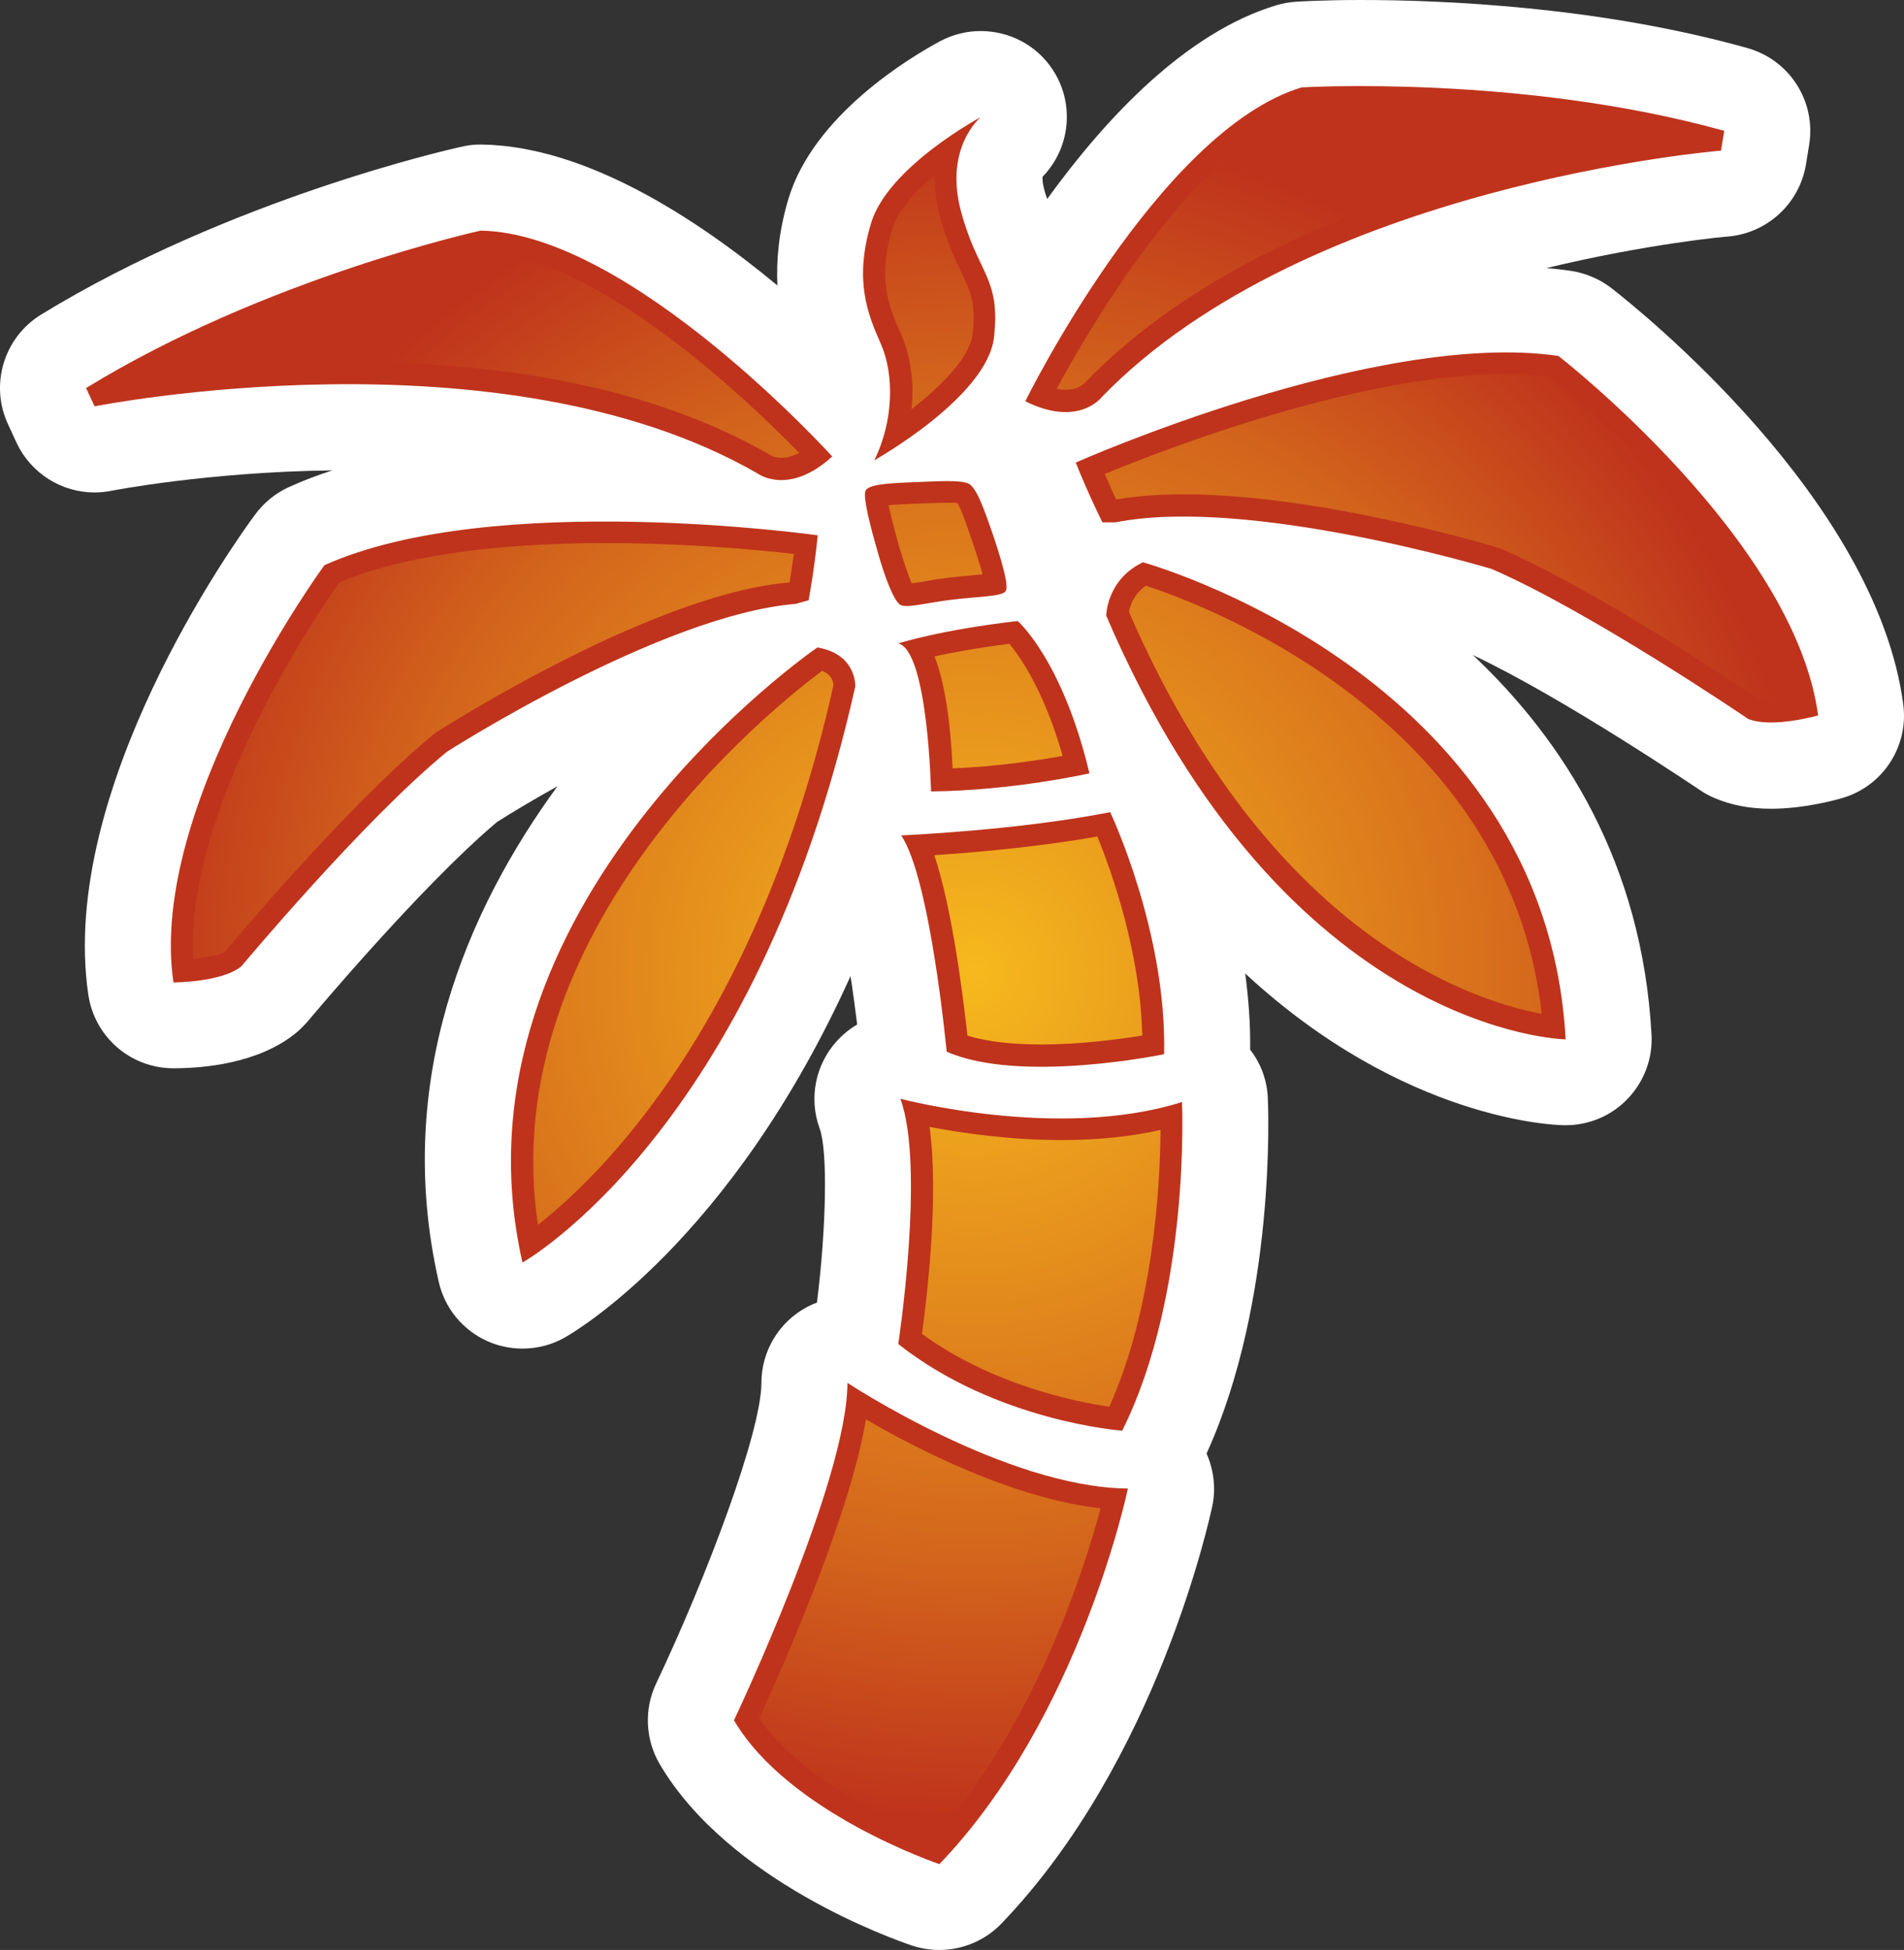
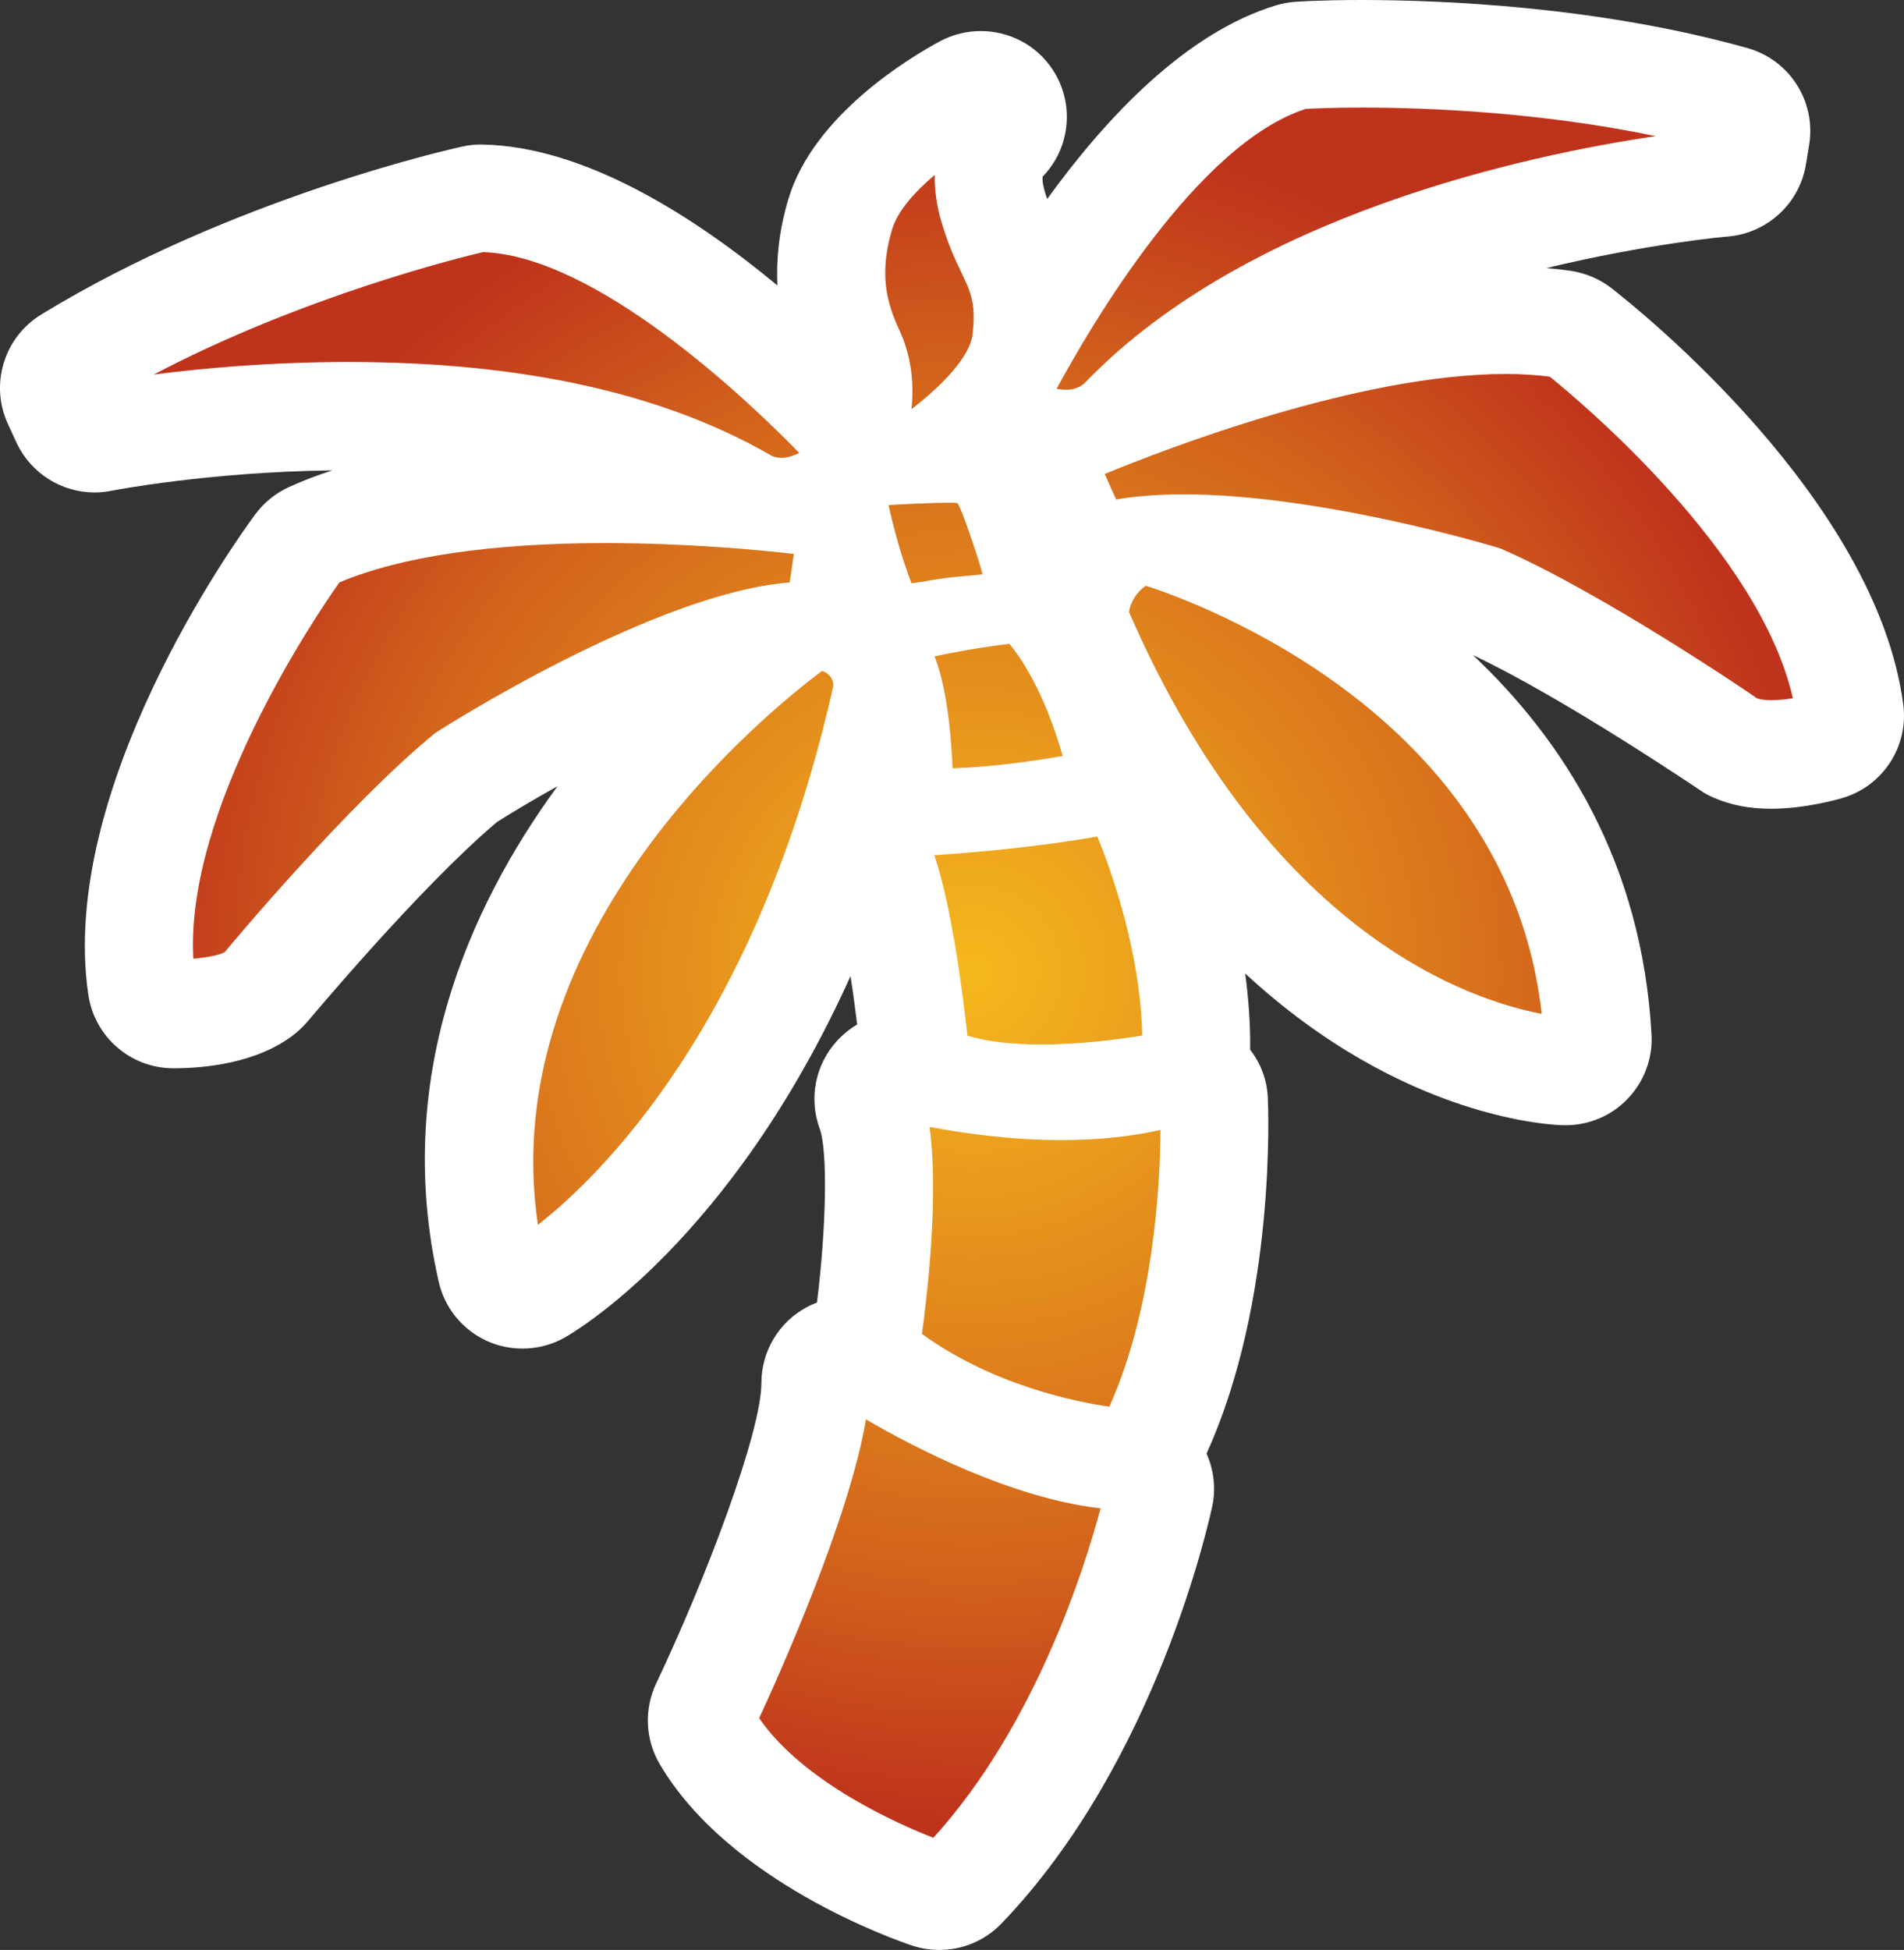
<svg xmlns="http://www.w3.org/2000/svg" version="1.1" width="600" height="614.387">
  <rect width="100%" height="100%" fill="#333333" stroke="none" />
  <radialGradient cx="0" cy="0" r="1" fx="0" fy="0" id="radialGradient522" gradientUnits="userSpaceOnUse" gradientTransform="matrix(17.287,0,0,-17.287,219.684,372.131)" spreadMethod="pad">
    <stop style="stop-color:#f6b91d" offset="0" />
    <stop style="stop-color:#d3641c" offset="0.7" />
    <stop style="stop-color:#bf331c" offset="1" />
  </radialGradient>
  <path d="m 295.972,614.386 c -2.872,0 -5.76,-0.476 -8.571,-1.382 -5.821,-1.966 -57.783,-20.213 -79.502,-57.169 -4.562,-7.741 -4.977,-17.28 -1.137,-25.39 15.959,-33.592 33.177,-79.379 33.177,-94.738 0,-9.953 5.514,-19.138 14.223,-23.807 1.075,-0.598 2.212,-1.091 3.287,-1.505 2.949,-23.639 3.425,-47.876 0.845,-54.834 -3.471,-9.477 -1.382,-20.044 5.407,-27.54 1.92,-2.104 4.07,-3.84 6.42,-5.222 -0.66,-5.222 -1.321,-10.322 -2.104,-15.237 -37.8,83.818 -87.473,112.433 -90.177,113.938 -4.086,2.273 -8.647,3.41 -13.194,3.41 -3.794,0 -7.511,-0.768 -11.044,-2.335 -7.803,-3.487 -13.501,-10.445 -15.36,-18.785 -14.407,-63.42 9.062,-117.24 37.431,-156.054 -7.142,3.963 -13.67,7.864 -19.015,11.228 -24.238,20.398 -59.334,62.452 -59.703,62.867 -1.137,1.259 -2.335,2.519 -3.656,3.61 -11.873,9.723 -29.337,11.151 -38.645,11.151 -13.44,0 -24.837,-9.83 -26.818,-23.162 -9.538,-64.618 46.14,-142.676 52.561,-151.308 2.765,-3.778 6.482,-6.774 10.736,-8.694 4.209,-1.92 8.77,-3.671 13.624,-5.222 -39.121,0.476 -69.303,6.359 -69.595,6.42 -1.797,0.354 -3.61,0.538 -5.345,0.538 -10.383,0 -19.983,-5.944 -24.545,-15.544 L 2.587,133.799 C -3.295,121.327 1.144,106.382 12.955,99.117 72.72,62.53 142.621,46.801 145.617,46.202 c 1.92,-0.476 3.84,-0.661 5.821,-0.661 l 0.369,0 c 32.639,0.477 67.429,23.039 93.172,44.405 -0.354,-7.803 0.354,-16.803 3.425,-27.125 7.91,-26.634 38.63,-44.881 47.876,-49.857 4.07,-2.166 8.463,-3.179 12.779,-3.179 8.816,0 17.402,4.255 22.563,11.996 7.188,10.736 5.698,24.898 -3.072,33.899 -0.061,0.598 -0.061,1.797 0.43,3.671 0.292,1.259 0.66,2.335 1.014,3.348 18.539,-25.62 43.744,-52.499 72.298,-61.07 2.043,-0.6 4.086,-0.968 6.236,-1.091 0,0 7.68,-0.537 20.521,-0.537 25.205,0 74.587,1.981 121.556,15.129 13.332,3.717 21.719,16.788 19.507,30.474 l -1.014,6.236 c -2.043,12.303 -12.18,21.611 -24.545,22.686 -0.598,0 -25.144,2.212 -57.307,9.953 2.703,0.184 5.222,0.491 7.741,0.845 4.623,0.723 9.001,2.519 12.718,5.391 8.525,6.605 83.464,66.431 92.05,131.172 1.797,13.317 -6.482,25.973 -19.445,29.629 -1.859,0.538 -11.873,3.302 -22.195,3.302 -6.789,0 -12.61,-1.137 -17.94,-3.425 -1.567,-0.66 -3.118,-1.49 -4.562,-2.519 -0.43,-0.231 -42.608,-28.861 -71.453,-42.469 28.676,27.002 53.329,65.632 56.278,119.636 0.414,7.434 -2.35,14.822 -7.572,20.213 -5.099,5.345 -12.18,8.279 -19.553,8.279 l -0.369,0 c -2.872,0 -50.564,-1.49 -100.544,-47.815 1.014,7.741 1.674,15.836 1.551,24.007 3.364,4.316 5.345,9.646 5.576,15.237 0.123,2.642 2.703,63.589 -19.307,112.018 2.273,5.161 2.995,10.982 1.797,16.619 -0.721,3.179 -17.157,80.27 -66.477,131.509 -5.222,5.407 -12.303,8.279 -19.568,8.279" style="fill:#ffffff" />
-   <path d="m 283.976,263.219 c 9.185,13.44 14.346,68.151 14.346,68.151 23.331,10.214 68.519,0.783 68.519,0.783 0.891,-38.568 -16.988,-76.261 -16.988,-76.261 -29.091,5.76 -65.878,7.327 -65.878,7.327 m -0.246,82.973 c 7.864,21.304 -0.66,77.29 -0.66,77.29 31.027,24.468 70.562,27.294 70.562,27.294 21.657,-43.314 18.846,-103.555 18.846,-103.555 -38.583,12.242 -88.748,-1.03 -88.748,-1.03 m -8.217,-201.165 c 0,0 35.65,-19.921 37.739,-38.829 2.104,-18.892 -5.222,-19.968 -10.491,-39.889 -5.222,-19.983 6.297,-29.398 6.297,-29.398 0,0 -29.398,15.713 -34.621,33.592 -5.284,17.817 -1.075,28.323 3.118,37.8 4.193,9.415 4.193,24.115 -2.043,36.725 m 12.718,6.896 c -7.91,0.292 -14.807,0.661 -15.529,2.811 -0.723,2.104 1.49,10.875 3.778,18.785 2.212,8.048 5.161,15.774 7.204,17.034 1.859,1.151 7.726,-0.477 15.36,-1.49 8.816,-1.137 16.85,-1.03 17.879,-2.826 1.075,-1.797 -1.382,-9.953 -4.209,-18.355 -2.458,-7.019 -4.977,-14.407 -7.557,-15.544 -2.703,-1.137 -9.415,-0.723 -16.926,-0.415 m -30.658,52.085 c 0,0 -118.546,81.114 -92.926,193.793 0,0 73.373,-40.918 104.876,-181.505 0,0 0.476,-10.26 -11.95,-12.288 m -2.749,-14.884 c 0,0 1.736,-9.185 2.872,-20.459 0,0 -102.295,-14.469 -155.455,9.415 0,0 -55.74,75.954 -47.584,131.463 0,0 15.252,0 21.427,-5.099 0,0 38.215,-45.787 64.741,-67.567 0,0 67.321,-43.13 109.975,-46.617 l 4.024,-1.137 z M 29.82,128.036 c 0,0 127.915,-25.558 208.861,21.12 0,0 9.723,7.327 23.577,-5.33 0,0 -63.712,-70.439 -110.82,-71.161 0,0 -67.736,14.868 -124.321,49.612 l 2.703,5.76 z M 348.594,193.975 C 405.241,326.161 493.375,327.481 493.375,327.481 487.077,212.1 360.176,177.172 360.176,177.172 c -11.458,5.407 -11.581,16.803 -11.581,16.803 m 2.995,-29.398 c 41.947,-8.34 118.5,14.699 118.5,14.699 31.503,13.685 80.761,47.216 80.761,47.216 7.373,3.118 22.087,-1.075 22.087,-1.075 -7.388,-55.556 -81.852,-113.278 -81.852,-113.278 -57.706,-8.34 -152.091,33.607 -152.091,33.607 4.193,10.491 8.402,18.831 8.402,18.831 l 4.193,0 z M 543.355,41.223 C 479.397,23.406 410.156,27.538 410.156,27.538 c -45.127,13.685 -87.059,98.885 -87.059,98.885 16.803,8.402 24.115,-1.321 24.115,-1.321 65.048,-67.137 195.114,-77.643 195.114,-77.643 l 1.028,-6.236 z M 267.05,435.706 c 0,31.027 -35.757,106.32 -35.757,106.32 17.218,29.337 64.741,45.311 64.741,45.311 44.405,-46.202 59.396,-118.331 59.396,-118.331 -38.507,-0.354 -88.379,-33.3 -88.379,-33.3 m 76.261,-192.042 c -8.509,-35.773 -22.609,-47.999 -22.609,-47.999 -24.483,2.811 -37.631,7.065 -37.631,7.065 9.369,2.35 10.322,46.632 10.322,46.632 25.866,-0.246 49.919,-5.698 49.919,-5.698" style="fill:#bf331c" />
  <g transform="matrix(15.36,0,0,-15.36,-3067.61,6022.431)">
    <path d="m 226.504,389.852 c -2.234,-0.719 -4.41,-4.446 -5.113,-5.743 l 0,0 c 0.066,-0.011 0.129,-0.019 0.187,-0.019 l 0,0 c 0.266,0 0.383,0.129 0.422,0.172 l 0,0 c 3.336,3.441 9.094,4.648 11.68,5.031 l 0,0 c -2.395,0.5 -4.739,0.586 -6.035,0.586 l 0,0 c -0.594,0 -1,-0.02 -1.141,-0.027 m -8.488,-2.473 c -0.309,-1.047 -0.047,-1.633 0.187,-2.152 l 0,0 c 0.195,-0.45 0.27,-0.989 0.211,-1.536 l 0,0 c 0.625,0.485 1.199,1.071 1.254,1.539 l 0,0 c 0.07,0.633 -0.035,0.86 -0.234,1.274 l 0,0 c -0.133,0.277 -0.297,0.625 -0.442,1.16 l 0,0 c -0.078,0.309 -0.105,0.586 -0.101,0.832 l 0,0 c -0.399,-0.336 -0.762,-0.734 -0.875,-1.117 m -15.149,-2.977 c 0.961,0.125 2.375,0.258 3.996,0.258 l 0,0 c 3.547,0 6.449,-0.637 8.657,-1.91 l 0,0 c 0,-0.004 0.085,-0.055 0.23,-0.055 l 0,0 c 0.109,0 0.234,0.035 0.363,0.098 l 0,0 c -1.031,1.059 -4.148,4.039 -6.488,4.121 l 0,0 c -0.445,-0.105 -3.68,-0.894 -6.758,-2.512 m 19.512,-2.039 c 0.09,-0.207 0.172,-0.39 0.234,-0.523 l 0,0 c 0.407,0.07 0.871,0.105 1.387,0.105 l 0,0 c 2.789,0 6.305,-1.047 6.504,-1.113 l 0,0 c 2.062,-0.894 5.199,-3.023 5.254,-3.07 l 0,0 c 0.027,-0.012 0.113,-0.039 0.293,-0.039 l 0,0 c 0.148,0 0.308,0.015 0.445,0.039 l 0,0 c -0.676,3.004 -4.351,6.086 -4.988,6.597 l 0,0 c -0.278,0.036 -0.578,0.055 -0.895,0.055 l 0,0 c -3.008,0 -6.972,-1.531 -8.234,-2.051 m -3.754,-0.605 -0.125,-0.004 c -0.148,-0.008 -0.383,-0.016 -0.555,-0.031 l 0,0 c 0.032,-0.153 0.09,-0.403 0.203,-0.805 l 0,0 c 0.122,-0.418 0.227,-0.691 0.266,-0.797 l 0,0 c 0.082,0.008 0.18,0.024 0.293,0.043 l 0,0 c 0.129,0.024 0.27,0.047 0.422,0.066 l 0,0 c 0.191,0.024 0.379,0.04 0.547,0.055 l 0,0 c 0.062,0.004 0.129,0.012 0.195,0.02 l 0,0 c -0.035,0.144 -0.105,0.371 -0.223,0.715 l 0,0 c -0.078,0.226 -0.203,0.597 -0.289,0.746 l 0,0 c -0.043,0.007 -0.113,0.007 -0.218,0.007 l 0,0 c -0.153,0 -0.329,-0.007 -0.516,-0.015 m -11.949,-1.621 c -0.469,-0.66 -3.168,-4.641 -2.996,-7.719 l 0,0 c 0.281,0.027 0.562,0.078 0.648,0.141 l 0,0 c 0.102,0.125 2.531,3.035 4.317,4.492 l 0,0 c 0.179,0.117 4.503,2.871 7.269,3.086 l 0,0 c 0.024,0.148 0.055,0.351 0.086,0.586 l 0,0 c -0.711,0.082 -2.199,0.222 -3.871,0.222 l 0,0 c -2.324,0 -4.207,-0.277 -5.453,-0.808 m 16.199,-0.602 c 2.887,-6.644 7.043,-7.98 8.469,-8.246 l 0,0 c -0.68,6.098 -6.989,8.414 -8.121,8.781 l 0,0 c -0.25,-0.172 -0.325,-0.41 -0.348,-0.535 m -3.988,-0.914 c 0.199,-0.508 0.324,-1.273 0.371,-2.297 l 0,0 c 0.914,0.035 1.762,0.168 2.258,0.254 l 0,0 c -0.379,1.328 -0.868,2.031 -1.094,2.301 l 0,0 c -0.656,-0.082 -1.176,-0.18 -1.535,-0.258 m -8.137,-11.66 c 1.273,0.996 4.504,4.113 6.062,11.062 l 0,0 c 0,0.082 -0.035,0.223 -0.23,0.301 l 0,0 c -1.043,-0.773 -6.73,-5.324 -5.832,-11.363 m 8.133,7.582 c 0.375,-1.121 0.597,-2.965 0.679,-3.703 l 0,0 c 0.387,-0.117 0.895,-0.18 1.516,-0.18 l 0,0 c 0.817,0 1.621,0.11 2.07,0.184 l 0,0 c -0.039,1.734 -0.644,3.402 -0.921,4.082 l 0,0 c -1.231,-0.219 -2.571,-0.332 -3.344,-0.383 m -0.254,-9.82 c 1.453,-1.055 3.164,-1.395 3.844,-1.493 l 0,0 c 0.91,2.024 1.043,4.563 1.05,5.676 l 0,0 c -0.609,-0.136 -1.289,-0.207 -2.031,-0.207 l 0,0 c -1.086,0 -2.074,0.149 -2.707,0.27 l 0,0 c 0.195,-1.41 -0.051,-3.477 -0.156,-4.246 m -3.34,-7.883 c 0.906,-1.317 2.859,-2.176 3.574,-2.453 l 0,0 c 2.086,2.297 3.102,5.523 3.43,6.758 l 0,0 c -1.824,0.207 -3.82,1.246 -4.813,1.824 l 0,0 c -0.339,-2.031 -1.781,-5.242 -2.191,-6.129" style="fill:url(#radialGradient522)" />
  </g>
</svg>